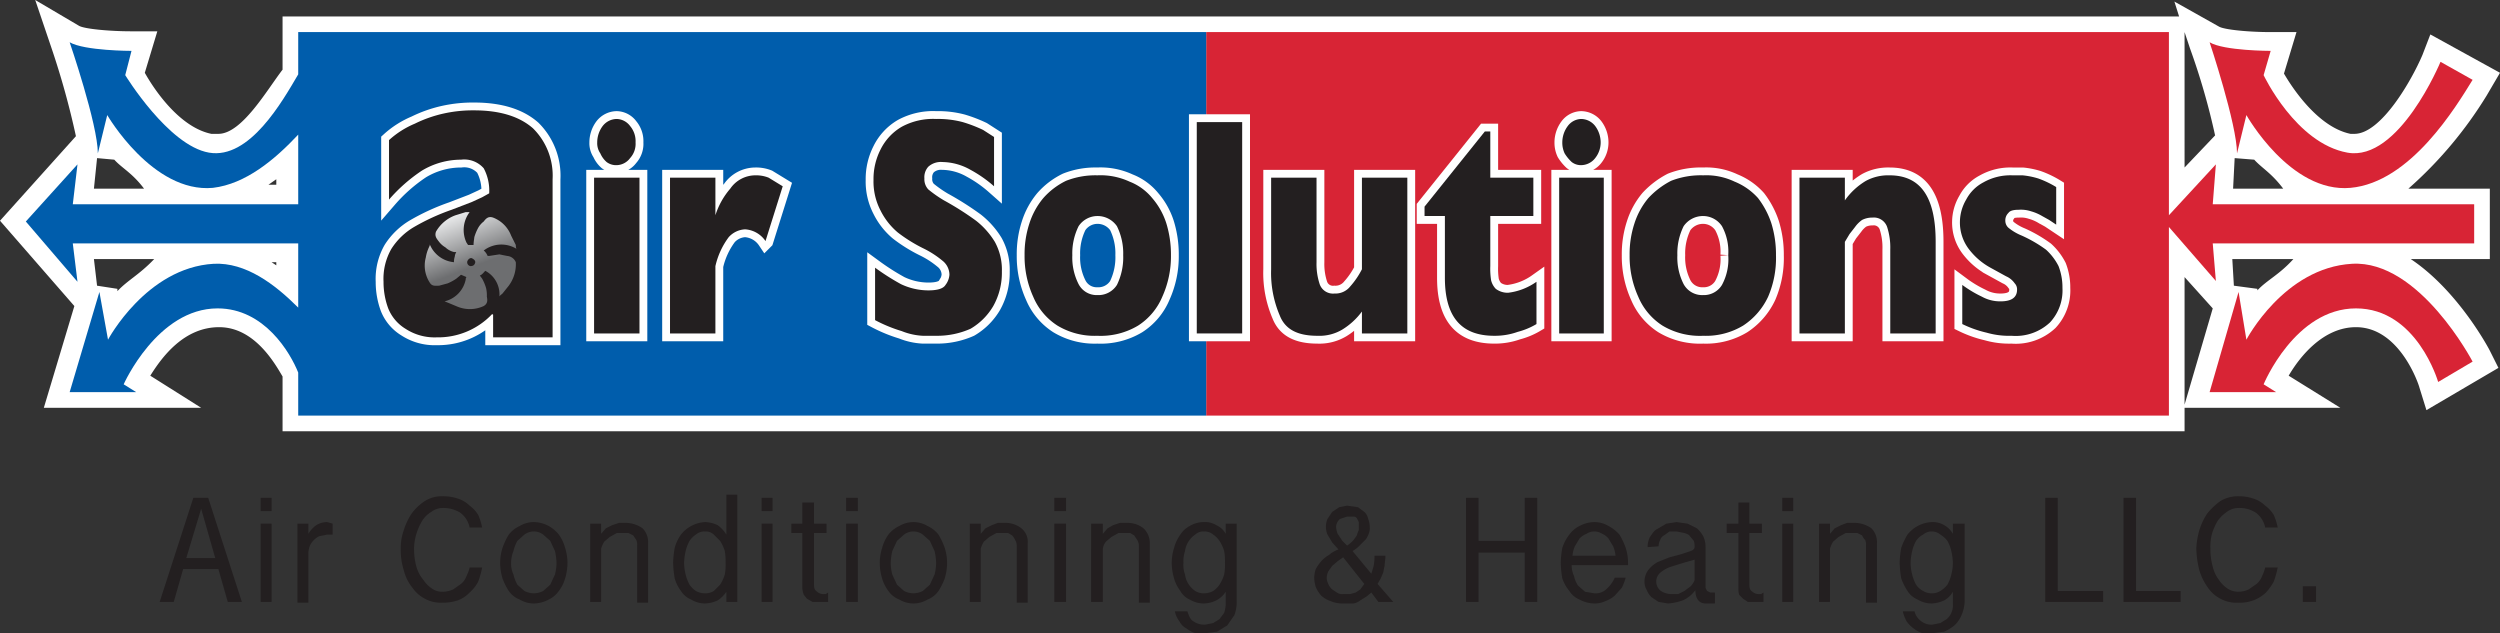
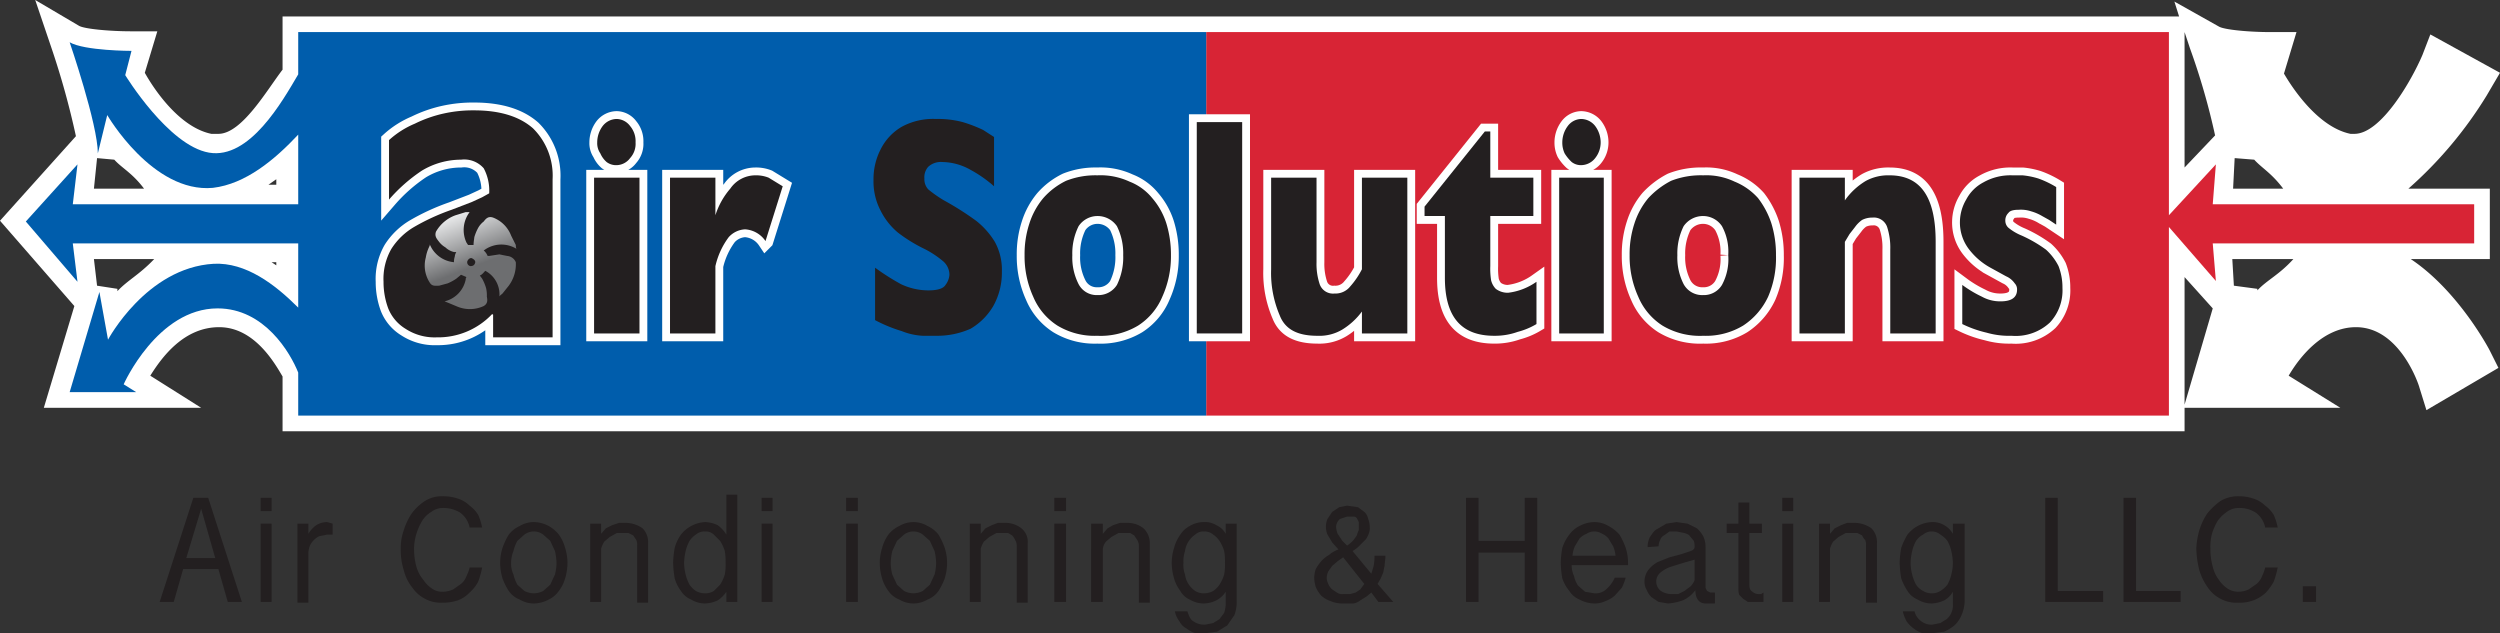
<svg xmlns="http://www.w3.org/2000/svg" viewBox="0 0 319.4 80.9">
  <rect x="0" y="0" width="319.4" height="80.9" fill="#333333" stroke="none" />
  <defs>
    <linearGradient id="linear-gradient" x1="62.35" y1="39.11" x2="57.98" y2="27.72" gradientUnits="userSpaceOnUse">
      <stop offset="0" stop-color="#6d6e70" />
      <stop offset="0.44" stop-color="#6d6e70" />
      <stop offset="1" stop-color="#e6e7e8" />
    </linearGradient>
  </defs>
  <title>air_solutions_logo_2</title>
  <g id="Layer_2" data-name="Layer 2">
    <g id="Layer_1-2" data-name="Layer 1">
      <path d="M36.1,55.1v-7c-1-1.7-3.6-6.3-8.1-6.3s-7.3,3.8-8.8,6.2l6.5,4.1H5.6l3.9-13L0,28.2,9.7,17.4A102.7,102.7,0,0,0,6.6,6.2L4.5,0l5.6,3.3c.7.4,3.9.7,6.7.7h3.3L18.5,9.3c1.4,2.5,4.6,7,8.5,7.8h.9c3,0,6.2-5.6,8.2-8.2V2.1H278.4L277.8.2l5.7,3.2c.7.4,3.8.7,6.6.7h3.3l-1.6,5.3c1.4,2.4,4.6,6.9,8.5,7.7h.5c3.4,0,7.3-6.8,8.7-10.1l1-2.6,8.9,4.9-1.7,2.9a52.1,52.1,0,0,1-10,11.9h10.4v9H308c6,4,9.9,11.3,10.1,11.7l1.1,2.2L310,52.4l-.9-2.9c0-.1-2.4-7.7-8.1-7.7-4.2,0-7.2,3.8-8.6,6.2l6.6,4.1H279.1v3Zm243-3.4,3.6-12.3-3.6-4ZM15,36.9v.3c1.3-1.4,2.8-2.1,4.7-4.1H12l.4,3.4Zm273.4,0v.2c1.2-1.3,2.8-2,4.6-4h-7.8l.2,3.4ZM34.7,33.5l.6.4v-.4Zm257-9.4c-1.5-2-2.7-2.6-3.7-3.7l-2.5-.2-.2,3.9ZM35.3,23.6v-.7l-1,.7Zm-16.9.5c-1.5-2-2.8-2.6-3.8-3.7l-2.2-.2L12,24.1Zm260.7-2.7,3.9-4.1a87.6,87.6,0,0,0-3.2-11.1l-.7-2.1Z" style="fill:#fff" />
-       <path d="M287,14.7s5.6,10,13.3,9.3,13.5-10.4,15.6-13.8l-4.1-2.3s-5.3,12.8-11.9,11.6-10.7-9.9-10.7-9.9l.9-3.1s-6,0-7.8-1.1c0,0,3.5,10.5,3.5,14.2Z" style="fill:#d82435" />
-       <path d="M300.5,33.7c-8.7.5-13.5,9.7-13.5,9.7l-1-6.1-3.7,12.8h8.5l-1.6-1s4-9.7,11.8-9.7,10.5,9.4,10.5,9.4l4.4-2.6S309.1,33.2,300.5,33.7Z" style="fill:#d82435" />
      <polygon points="282.7 31.1 316.1 31.1 316.1 26.1 282.7 26.1 283.1 21 277.1 27.5 277.1 4.1 154.1 4.1 154.1 53.1 277.1 53.1 277.1 29 283.1 35.9 282.7 31.1" style="fill:#d82435" />
      <path d="M38.1,9.5c-2,3.4-6.2,10.9-11.4,10S16,9.6,16,9.6l.8-3.1s-6,0-7.9-1.1c0,0,3.6,10.5,3.6,14.2l1.2-4.9s5.8,10,13.5,9.3c4.2-.5,7.9-3.6,10.9-6.8v8.9H9.3L9.9,21,3.3,28.3,9.9,36l-.6-4.9H38.1v8.2c-3-3-6.7-5.8-10.8-5.6-8.6.5-13.5,9.7-13.5,9.7l-1.1-6.1L8.9,50.1h8.5l-1.6-1s4.3-9.7,12-9.7c6,0,9.3,5.7,10.3,8.2v5.5h116V4.1H38.1Z" style="fill:#005dac" />
      <path d="M26.6,63.6l4.3,13.3H29.1l-1.2-4.2H23.4l-1.2,4.2H20.4l4.3-13.3Zm-2.8,7.7h3.7L25.7,65h0Z" style="fill:#231f20" />
      <path d="M34.7,63.6v1.7H33.3V63.6Zm0,3.3v10H33.3v-10Z" style="fill:#231f20" />
      <path d="M38,66.9h1.4v1.3h0a3.6,3.6,0,0,1,1-1.1,2.6,2.6,0,0,1,1.4-.4l.7.2v1.4h-.7l-1,.2a2.6,2.6,0,0,0-1.2,1.2,2.9,2.9,0,0,0-.2.9v6.4H38Z" style="fill:#231f20" />
      <path d="M52.9,70.1a8.5,8.5,0,0,0,.3,2.3,4.6,4.6,0,0,0,.9,1.7,3.8,3.8,0,0,0,1.1,1.1,2.2,2.2,0,0,0,1.3.4,3.2,3.2,0,0,0,1.4-.3l1-.7a2.3,2.3,0,0,0,.7-1,4.9,4.9,0,0,0,.4-1.1h1.6a12.1,12.1,0,0,1-.5,1.8A4.9,4.9,0,0,1,60,75.7a4,4,0,0,1-1.5,1,6,6,0,0,1-2,.3,4.2,4.2,0,0,1-2.2-.5,4.3,4.3,0,0,1-1.6-1.4,5.7,5.7,0,0,1-1.1-2.2,8.6,8.6,0,0,1-.4-2.8,6.7,6.7,0,0,1,.4-2.4,8.1,8.1,0,0,1,1-2.1A6.5,6.5,0,0,1,54.3,64a4,4,0,0,1,2.2-.6,6,6,0,0,1,2,.3,3.8,3.8,0,0,1,1.5.9,4.1,4.1,0,0,1,1.1,1.2,7.5,7.5,0,0,1,.5,1.6H60a3.1,3.1,0,0,0-1.2-1.9,4.1,4.1,0,0,0-2.3-.6,2.4,2.4,0,0,0-1.4.5,3.4,3.4,0,0,0-1.2,1.2,7.7,7.7,0,0,0-.7,1.6A6.8,6.8,0,0,0,52.9,70.1Z" style="fill:#231f20" />
      <path d="M68.2,77.1a3.5,3.5,0,0,1-1.8-.5A3,3,0,0,1,65,75.5a8,8,0,0,1-.8-1.6,6.9,6.9,0,0,1-.3-2,6.3,6.3,0,0,1,.3-1.9,8.9,8.9,0,0,1,.8-1.7,3.8,3.8,0,0,1,1.4-1.1,3.5,3.5,0,0,1,1.8-.5,4.1,4.1,0,0,1,1.9.5,4.5,4.5,0,0,1,1.3,1.1,5.3,5.3,0,0,1,.8,1.7,6.3,6.3,0,0,1,.3,1.9,6.9,6.9,0,0,1-.3,2,4.8,4.8,0,0,1-.8,1.6,3.3,3.3,0,0,1-1.3,1.1A4.1,4.1,0,0,1,68.2,77.1Zm0-1.3a2.7,2.7,0,0,0,1.2-.3l.9-.8.6-1.3a6.1,6.1,0,0,0,.2-1.5,7.7,7.7,0,0,0-.2-1.5l-.6-1.3-.9-.8a2,2,0,0,0-2.4,0l-.9.8a5,5,0,0,0-.5,1.3,4,4,0,0,0-.3,1.5,3.3,3.3,0,0,0,.3,1.5,5,5,0,0,0,.5,1.3l.9.8A2.7,2.7,0,0,0,68.2,75.8Z" style="fill:#231f20" />
      <path d="M75.4,66.9h1.4v1.3h0l.6-.7.8-.4.9-.3h.8a3.8,3.8,0,0,1,2.2.7,2.5,2.5,0,0,1,.7,1.9v7.6H81.4V69.7a1.5,1.5,0,0,0-.1-.7l-.4-.6-.6-.3H78.8l-.9.5-.7.6a3.6,3.6,0,0,0-.4.9v6.8H75.4Z" style="fill:#231f20" />
      <path d="M90.1,77.1a3.5,3.5,0,0,1-1.8-.5A2.8,2.8,0,0,1,87,75.5a4.8,4.8,0,0,1-.8-1.6,13.6,13.6,0,0,1-.2-2,12.3,12.3,0,0,1,.2-1.9,5.3,5.3,0,0,1,.8-1.7,4.2,4.2,0,0,1,3.1-1.6,4.2,4.2,0,0,1,1.6.4,4.3,4.3,0,0,1,1.1,1.2V63.2h1.4V76.9H92.8V75.6a3.8,3.8,0,0,1-1.1,1.1A4.2,4.2,0,0,1,90.1,77.1Zm0-1.3a2,2,0,0,0,1.1-.3l.8-.8a5.2,5.2,0,0,0,.6-1.3,6.6,6.6,0,0,0,.1-1.5,7.6,7.6,0,0,0-.1-1.5,5.2,5.2,0,0,0-.6-1.3l-.8-.8a1.5,1.5,0,0,0-1.1-.4,1.7,1.7,0,0,0-1.2.4,3,3,0,0,0-.8.8,5,5,0,0,0-.5,1.3,7.7,7.7,0,0,0-.2,1.5,6.1,6.1,0,0,0,.2,1.5,5,5,0,0,0,.5,1.3,3,3,0,0,0,.8.8A2.4,2.4,0,0,0,90.1,75.8Z" style="fill:#231f20" />
      <path d="M98.7,63.6v1.7H97.3V63.6Zm0,3.3v10H97.3v-10Z" style="fill:#231f20" />
-       <path d="M104,64.2v2.7h1.6v1.2H104v6.6c0,.5.1.7.4.9a1.2,1.2,0,0,0,.9.3h.2l.3-.2v1.2h-2l-.7-.4-.4-.5a2.9,2.9,0,0,1-.2-.9V68.1h-1.4V66.9h1.4V64.2Z" style="fill:#231f20" />
      <path d="M109.6,63.6v1.7h-1.5V63.6Zm0,3.3v10h-1.5v-10Z" style="fill:#231f20" />
      <path d="M116.7,77.1a3.5,3.5,0,0,1-1.8-.5,3,3,0,0,1-1.4-1.1,4.8,4.8,0,0,1-.8-1.6,6.9,6.9,0,0,1-.3-2,6.3,6.3,0,0,1,.3-1.9,5.3,5.3,0,0,1,.8-1.7,3.8,3.8,0,0,1,1.4-1.1,3.5,3.5,0,0,1,3.6,0,3.8,3.8,0,0,1,1.4,1.1,8.9,8.9,0,0,1,.8,1.7,6.3,6.3,0,0,1,.3,1.9,6.9,6.9,0,0,1-.3,2,8,8,0,0,1-.8,1.6,3,3,0,0,1-1.4,1.1A3.5,3.5,0,0,1,116.7,77.1Zm0-1.3a2.7,2.7,0,0,0,1.2-.3l.9-.8.6-1.3a6.1,6.1,0,0,0,.2-1.5,7.7,7.7,0,0,0-.2-1.5l-.6-1.3-.9-.8a2,2,0,0,0-2.4,0l-.9.8-.6,1.3a7.7,7.7,0,0,0-.2,1.5,6.1,6.1,0,0,0,.2,1.5l.6,1.3.9.8A2.7,2.7,0,0,0,116.7,75.8Z" style="fill:#231f20" />
      <path d="M123.9,66.9h1.4v1.3h0l.6-.7.8-.4.8-.3h.9a3.3,3.3,0,0,1,2.1.7,2.2,2.2,0,0,1,.8,1.9v7.6h-1.4V69.7a1.4,1.4,0,0,0-.2-.7,2.1,2.1,0,0,0-.4-.6l-.5-.3h-1.5l-.9.5-.7.6a3.6,3.6,0,0,0-.4.9v6.8h-1.4Z" style="fill:#231f20" />
      <path d="M136.2,63.6v1.7h-1.5V63.6Zm0,3.3v10h-1.5v-10Z" style="fill:#231f20" />
      <path d="M139.4,66.9h1.5v1.3h0l.6-.7.7-.4.9-.3h.9a3.3,3.3,0,0,1,2.1.7,2.6,2.6,0,0,1,.8,1.9v7.6h-1.4V69.7a1.4,1.4,0,0,0-.2-.7l-.4-.6-.5-.3h-1.5l-.9.5-.7.6a1.8,1.8,0,0,0-.4.9v6.8h-1.5Z" style="fill:#231f20" />
      <path d="M153.8,77.1a3.5,3.5,0,0,1-1.8-.5,2.5,2.5,0,0,1-1.2-1.1,4.8,4.8,0,0,1-.8-1.6,6.9,6.9,0,0,1-.3-2A6.3,6.3,0,0,1,150,70a5.3,5.3,0,0,1,.8-1.7,3.2,3.2,0,0,1,1.2-1.1,3.5,3.5,0,0,1,1.8-.5,2.7,2.7,0,0,1,1.6.4,2.5,2.5,0,0,1,1.2,1.1V66.9H158v10a4.7,4.7,0,0,1-.3,1.7l-.9,1.3-1.3.8-1.5.2h-1.3a3.9,3.9,0,0,1-1.1-.6,2,2,0,0,1-.9-.9,3.1,3.1,0,0,1-.6-1.3h1.6c.2.6.4,1.1.8,1.3a2.4,2.4,0,0,0,1.5.4l1-.2.8-.5.6-.8a4.3,4.3,0,0,0,.2-1.1V75.6a3.2,3.2,0,0,1-1.2,1.1A3.8,3.8,0,0,1,153.8,77.1Zm0-1.3a2.4,2.4,0,0,0,1.2-.3,3,3,0,0,0,.8-.8,5.2,5.2,0,0,0,.6-1.3,6.6,6.6,0,0,0,.1-1.5,7.6,7.6,0,0,0-.1-1.5,5.2,5.2,0,0,0-.6-1.3,3,3,0,0,0-.8-.8,1.7,1.7,0,0,0-1.2-.4,1.5,1.5,0,0,0-1.1.4,3,3,0,0,0-.8.8,2.9,2.9,0,0,0-.5,1.3,3.9,3.9,0,0,0-.2,1.5,3.4,3.4,0,0,0,.2,1.5,2.9,2.9,0,0,0,.5,1.3,3,3,0,0,0,.8.8A2,2,0,0,0,153.8,75.8Z" style="fill:#231f20" />
      <path d="M176.9,72.3c-.1.3-.1.6-.2.9l-.3.7-.4.7,2,2.3h-1.9l-.9-1.2-.6.5-.8.5a1.9,1.9,0,0,1-.9.4h-1.3a3.8,3.8,0,0,1-1.6-.3,3.5,3.5,0,0,1-1.2-.7,4.1,4.1,0,0,1-.7-1.1,5,5,0,0,1-.2-1.2,4.3,4.3,0,0,1,.2-1.1,6.1,6.1,0,0,1,.7-1,3.9,3.9,0,0,1,1-.8,3.5,3.5,0,0,1,1.2-.7l-.8-.9-.6-1a2.6,2.6,0,0,1,0-2l.6-.9.9-.6,1-.2,1.4.2.8.6a1.6,1.6,0,0,1,.5.9,3,3,0,0,1,.2,1,1.9,1.9,0,0,1-.1.8,3,3,0,0,1-.4.8l-.7.7a3.9,3.9,0,0,1-1,.8l2.4,2.9.3-1a6.2,6.2,0,0,0,.1-1.3H177C177,71.6,176.9,71.9,176.9,72.3Zm-6-.6-.7.6-.5.7a2.4,2.4,0,0,0-.2.8,1.9,1.9,0,0,0,.2.8,1.8,1.8,0,0,0,.5.7l.6.4a1.2,1.2,0,0,0,.8.2h.9l.7-.2.6-.4.5-.7-2.7-3.4Zm2.1-2.8c.2-.3.4-.5.4-.7l.2-.5v-1l-.2-.4a.5.5,0,0,0-.5-.3h-.8l-.9.3a1.4,1.4,0,0,0-.5,1,2.9,2.9,0,0,0,.2.9l.6.9.6.6A3.5,3.5,0,0,0,173,68.9Z" style="fill:#231f20" />
      <path d="M188.9,63.6v5.5h5.9V63.6h1.6V76.9h-1.6V70.6h-5.9v6.3h-1.6V63.6Z" style="fill:#231f20" />
      <path d="M207.7,73.8a6.9,6.9,0,0,1-.5,1.3l-.9,1a3.7,3.7,0,0,1-1.2.7,3.2,3.2,0,0,1-1.4.3,4.1,4.1,0,0,1-1.9-.5,2.8,2.8,0,0,1-1.3-1.1,5.1,5.1,0,0,1-.9-1.6,13.6,13.6,0,0,1-.2-2,12.3,12.3,0,0,1,.2-1.9,5.6,5.6,0,0,1,.9-1.7,3.5,3.5,0,0,1,1.3-1.1,4.1,4.1,0,0,1,1.9-.5,3.5,3.5,0,0,1,1.8.5,4.9,4.9,0,0,1,1.4,1.1,8.9,8.9,0,0,1,.8,1.7,6.3,6.3,0,0,1,.3,1.9v.3h-7.2a3.2,3.2,0,0,0,.3,1.4,3.3,3.3,0,0,0,.5,1.2l.9.8,1.2.2a2,2,0,0,0,1.5-.5,4.2,4.2,0,0,0,1.1-1.5ZM206.4,71a4.2,4.2,0,0,0-.3-1.2l-.6-1a2.1,2.1,0,0,0-.8-.6,1.9,1.9,0,0,0-1-.3,1.7,1.7,0,0,0-1,.3,2.4,2.4,0,0,0-.9.6l-.6,1a4.2,4.2,0,0,0-.3,1.2Z" style="fill:#231f20" />
      <path d="M210.5,69.9a2.8,2.8,0,0,1,.3-1.3c.3-.4.5-.8.9-1l1.2-.7,1.3-.2,1.4.2,1.2.6a3.9,3.9,0,0,1,.8,1,3.2,3.2,0,0,1,.3,1.4V75c0,.2.1.3.2.5l.4.2h.6v1.4h-1.2c-.8,0-1.3-.6-1.3-1.7a4,4,0,0,1-1.6,1.3,7.2,7.2,0,0,1-1.9.4l-1.2-.2-.9-.6a2.4,2.4,0,0,1-.6-.9,2,2,0,0,1-.3-1.1,2.5,2.5,0,0,1,.5-1.5,4,4,0,0,1,1.2-1l1.5-.6,1.5-.4,1.2-.4c.3-.1.5-.3.5-.5a2.2,2.2,0,0,0-.1-.8l-.5-.6c-.1-.2-.4-.3-.7-.4l-1-.2h-.9l-.7.5a1,1,0,0,0-.5.6,1.9,1.9,0,0,0-.2.8Zm6,1.6-1.4.4-1.6.5a4,4,0,0,0-1.3.7,1.5,1.5,0,0,0,0,2.4,2.5,2.5,0,0,0,1.3.4h.9l.8-.4.8-.6a2.2,2.2,0,0,0,.5-.8Z" style="fill:#231f20" />
      <path d="M223.5,64.2v2.7h1.6v1.2h-1.6v6.6c0,.5.1.7.4.9a1.2,1.2,0,0,0,.9.3h.2l.3-.2v1.2h-2l-.6-.4-.5-.5a2.8,2.8,0,0,1-.1-.9V68.1h-1.5V66.9h1.5V64.2Z" style="fill:#231f20" />
      <path d="M229.1,63.6v1.7h-1.4V63.6Zm0,3.3v10h-1.4v-10Z" style="fill:#231f20" />
      <path d="M232.4,66.9h1.4v1.3h0l.6-.7.8-.4.8-.3h.9a3.8,3.8,0,0,1,2.2.7,2.5,2.5,0,0,1,.7,1.9v7.6h-1.4V69.7a1.5,1.5,0,0,0-.1-.7,2.1,2.1,0,0,1-.4-.6l-.6-.3h-1.5l-.9.5-.7.6a3.6,3.6,0,0,0-.4.9v6.8h-1.4Z" style="fill:#231f20" />
      <path d="M246.8,77.1a3.5,3.5,0,0,1-1.8-.5,2.8,2.8,0,0,1-1.3-1.1,8,8,0,0,1-.8-1.6,13.6,13.6,0,0,1-.2-2,12.3,12.3,0,0,1,.2-1.9,8.9,8.9,0,0,1,.8-1.7,4.2,4.2,0,0,1,3.1-1.6,2.9,2.9,0,0,1,1.6.4,2.9,2.9,0,0,1,1.1,1.1V66.9H251v10a4.7,4.7,0,0,1-.4,1.7,3.8,3.8,0,0,1-.9,1.3,5.7,5.7,0,0,1-1.3.8l-1.5.2h-1.3a3.9,3.9,0,0,1-1.1-.6,3.8,3.8,0,0,1-.9-.9,5,5,0,0,1-.5-1.3h1.5a2.2,2.2,0,0,0,.9,1.3,2.1,2.1,0,0,0,1.4.4l1-.2.8-.5a2.1,2.1,0,0,0,.6-.8,2.2,2.2,0,0,0,.2-1.1V75.6a2.9,2.9,0,0,1-1.1,1.1A4.2,4.2,0,0,1,246.8,77.1Zm0-1.3a2,2,0,0,0,1.1-.3,3.4,3.4,0,0,0,.9-.8,5,5,0,0,0,.5-1.3,6.1,6.1,0,0,0,.2-1.5,7.7,7.7,0,0,0-.2-1.5,5,5,0,0,0-.5-1.3,3.4,3.4,0,0,0-.9-.8,1.7,1.7,0,0,0-2.2,0,2.4,2.4,0,0,0-.9.8,5,5,0,0,0-.5,1.3,7.7,7.7,0,0,0-.2,1.5,6.1,6.1,0,0,0,.2,1.5,5,5,0,0,0,.5,1.3,2.4,2.4,0,0,0,.9.8A2,2,0,0,0,246.8,75.8Z" style="fill:#231f20" />
      <path d="M262.9,63.6V75.5h5.8v1.4h-7.4V63.6Z" style="fill:#231f20" />
      <path d="M272.9,63.6V75.5h5.7v1.4h-7.3V63.6Z" style="fill:#231f20" />
      <path d="M282.4,70.1a8.5,8.5,0,0,0,.3,2.3,4.5,4.5,0,0,0,.8,1.7,3.8,3.8,0,0,0,1.1,1.1,2.5,2.5,0,0,0,1.4.4,3.1,3.1,0,0,0,1.3-.3l1-.7a2.3,2.3,0,0,0,.7-1,4.9,4.9,0,0,0,.4-1.1H291a12.1,12.1,0,0,1-.5,1.8,7.1,7.1,0,0,1-1,1.4A4.8,4.8,0,0,1,286,77a4.3,4.3,0,0,1-2.3-.5,4.3,4.3,0,0,1-1.6-1.4,7.6,7.6,0,0,1-1.1-2.2,12.6,12.6,0,0,1-.4-2.8,10,10,0,0,1,.4-2.4,8.1,8.1,0,0,1,1-2.1,8.5,8.5,0,0,1,1.7-1.6,4.4,4.4,0,0,1,2.3-.6,5.8,5.8,0,0,1,1.9.3,3.8,3.8,0,0,1,1.5.9,4.1,4.1,0,0,1,1.1,1.2,7.5,7.5,0,0,1,.5,1.6h-1.6a3.1,3.1,0,0,0-1.2-1.9,3.8,3.8,0,0,0-2.2-.6,2.5,2.5,0,0,0-1.5.5,4.6,4.6,0,0,0-1.2,1.2,7.7,7.7,0,0,0-.7,1.6A6.5,6.5,0,0,0,282.4,70.1Z" style="fill:#231f20" />
      <path d="M295.9,74.9v2h-1.7v-2Z" style="fill:#231f20" />
      <path d="M81.7,42.6H75.9V22.7h5.8Zm-.5-24.4a2.7,2.7,0,0,1-.7,2,2.2,2.2,0,0,1-1.7.9,2,2,0,0,1-1.3-.4,3.1,3.1,0,0,1-.8-1.1,2.3,2.3,0,0,1-.4-1.4,3.5,3.5,0,0,1,.7-2.1,2.3,2.3,0,0,1,1.8-.9,2.2,2.2,0,0,1,1.7.9A3,3,0,0,1,81.2,18.2Z" style="fill:#fff;stroke:#fff;stroke-miterlimit:10;stroke-width:2px" />
      <path d="M100,23.8l-2.2,7a3.4,3.4,0,0,0-2.6-1.5,3,3,0,0,0-2.1,1A9.8,9.8,0,0,0,91.4,34v8.6H85.6V22.7h5.8v4.8a9.7,9.7,0,0,1,1.9-3.4,3.9,3.9,0,0,1,3.2-1.7,4.3,4.3,0,0,1,1.7.3Z" style="fill:#fff;stroke:#fff;stroke-miterlimit:10;stroke-width:2px" />
-       <path d="M128,34.7a8.7,8.7,0,0,1-1.1,4.4A8.1,8.1,0,0,1,124,42a10.5,10.5,0,0,1-4.4.9h-1.7a8.3,8.3,0,0,1-2.7-.6,18.8,18.8,0,0,1-3.4-1.4V34.2a30.2,30.2,0,0,0,3.3,2.1,8.2,8.2,0,0,0,3.5.8c1.1,0,1.9-.2,2.2-.7a2.4,2.4,0,0,0,.5-1.3,2.3,2.3,0,0,0-.9-1.8,12.1,12.1,0,0,0-2.5-1.6,19.5,19.5,0,0,1-3.2-2,8.8,8.8,0,0,1-2.2-2.8,8,8,0,0,1-.9-3.9,8.3,8.3,0,0,1,.9-3.9,6.9,6.9,0,0,1,2.7-2.9,8.4,8.4,0,0,1,4.4-1,12.2,12.2,0,0,1,3.4.4,17.9,17.9,0,0,1,2.6,1l1.4.9v6.3a16.1,16.1,0,0,0-3-2.1,7.5,7.5,0,0,0-3.6-1,2.4,2.4,0,0,0-1.8.6,2,2,0,0,0-.5,1.5,1.9,1.9,0,0,0,.5,1.4,15.8,15.8,0,0,0,2,1.4,37.7,37.7,0,0,1,4.1,2.6,10.1,10.1,0,0,1,2.4,2.7A7.4,7.4,0,0,1,128,34.7Z" style="fill:#fff;stroke:#fff;stroke-miterlimit:10;stroke-width:2px" />
      <path d="M149.6,32.6a12.5,12.5,0,0,1-1.1,5.3,8.1,8.1,0,0,1-3.1,3.7,9.3,9.3,0,0,1-5.2,1.3,9.2,9.2,0,0,1-5.1-1.3,8.1,8.1,0,0,1-3.1-3.7,12.5,12.5,0,0,1-1.1-5.3,12.5,12.5,0,0,1,.6-4,9.6,9.6,0,0,1,1.8-3.3,9.3,9.3,0,0,1,2.9-2.2,10.2,10.2,0,0,1,4-.7,8.8,8.8,0,0,1,4.1.8,7,7,0,0,1,2.9,2.1,9.2,9.2,0,0,1,1.8,3.2A13.5,13.5,0,0,1,149.6,32.6Zm-6.1,0a7.8,7.8,0,0,0-.8-3.7,3,3,0,0,0-2.5-1.3,2.9,2.9,0,0,0-2.4,1.3,7.8,7.8,0,0,0-.8,3.7,7.5,7.5,0,0,0,.8,3.7,2.6,2.6,0,0,0,2.4,1.4,2.8,2.8,0,0,0,2.5-1.3A8,8,0,0,0,143.5,32.6Z" style="fill:#fff;stroke:#fff;stroke-miterlimit:10;stroke-width:2px" />
      <path d="M158.7,42.6h-5.8v-27h5.8Z" style="fill:#fff;stroke:#fff;stroke-miterlimit:10;stroke-width:2px" />
      <path d="M179.8,42.6H174V39.8a8.9,8.9,0,0,1-2.5,2.3,5.7,5.7,0,0,1-3.2.8c-2.5,0-4.1-.8-4.8-2.6a13.8,13.8,0,0,1-1.1-5.9V22.7h5.8V33.5a8.2,8.2,0,0,0,.4,2.8,1.8,1.8,0,0,0,1.9,1.2,2.4,2.4,0,0,0,2-.9,10.4,10.4,0,0,0,1.5-2.2V22.7h5.8Z" style="fill:#fff;stroke:#fff;stroke-miterlimit:10;stroke-width:2px" />
      <path d="M196.3,41.4a9.1,9.1,0,0,1-2.4,1,8.6,8.6,0,0,1-3,.5c-4.2,0-6.3-2.4-6.3-7.4V27.6H182V26.4l7.7-9.6h.7v5.9h5.5v4.9h-5.5V34a9.7,9.7,0,0,0,.1,1.8,2.4,2.4,0,0,0,.6,1.1,2.5,2.5,0,0,0,1.6.5,7.9,7.9,0,0,0,3.6-1.4Z" style="fill:#fff;stroke:#fff;stroke-miterlimit:10;stroke-width:2px" />
      <path d="M204.9,42.6h-5.7V22.7h5.7Zm-.4-24.4a3.2,3.2,0,0,1-.7,2,2.3,2.3,0,0,1-1.8.9,1.9,1.9,0,0,1-1.2-.4,5.3,5.3,0,0,1-.9-1.1,3.2,3.2,0,0,1-.3-1.4,3.5,3.5,0,0,1,.7-2.1,2.2,2.2,0,0,1,1.7-.9,2.3,2.3,0,0,1,1.8.9A3.5,3.5,0,0,1,204.5,18.2Z" style="fill:#fff;stroke:#fff;stroke-miterlimit:10;stroke-width:2px" />
      <path d="M226.9,32.6a12.5,12.5,0,0,1-1,5.3,8.9,8.9,0,0,1-3.2,3.7,9.2,9.2,0,0,1-5.1,1.3,9.3,9.3,0,0,1-5.2-1.3,8.1,8.1,0,0,1-3.1-3.7,12.5,12.5,0,0,1-1.1-5.3,12.5,12.5,0,0,1,.6-4,9.6,9.6,0,0,1,1.8-3.3,10.6,10.6,0,0,1,2.9-2.2,10.4,10.4,0,0,1,4.1-.7,8.4,8.4,0,0,1,4,.8,8.1,8.1,0,0,1,3,2.1,10.9,10.9,0,0,1,1.7,3.2A13.5,13.5,0,0,1,226.9,32.6Zm-6.1,0a6.8,6.8,0,0,0-.8-3.7,2.9,2.9,0,0,0-2.4-1.3,3,3,0,0,0-2.5,1.3,7.8,7.8,0,0,0-.8,3.7,7.5,7.5,0,0,0,.8,3.7,2.7,2.7,0,0,0,2.5,1.4,2.7,2.7,0,0,0,2.4-1.3A6.9,6.9,0,0,0,220.8,32.6Z" style="fill:#fff;stroke:#fff;stroke-miterlimit:10;stroke-width:2px" />
      <path d="M247.3,42.6h-5.8V31.9a8.5,8.5,0,0,0-.4-2.9,1.8,1.8,0,0,0-1.9-1.2,2.8,2.8,0,0,0-1.3.3,3.8,3.8,0,0,0-.9.9l-.7.9-.6,1V42.6h-5.8V22.7h5.8v2.9a8.8,8.8,0,0,1,2.7-2.5,6,6,0,0,1,3-.7c4,0,5.9,2.8,5.9,8.5Z" style="fill:#fff;stroke:#fff;stroke-miterlimit:10;stroke-width:2px" />
      <path d="M263.5,36.8a6,6,0,0,1-1.6,4.4,6.4,6.4,0,0,1-4.9,1.7,10.4,10.4,0,0,1-3.2-.4,14.5,14.5,0,0,1-3.1-1.1v-5a14.8,14.8,0,0,0,2.5,1.5,4.8,4.8,0,0,0,2.4.6q2.1,0,2.1-1.5a1.1,1.1,0,0,0-.3-.8,2.6,2.6,0,0,0-1.1-.9l-2-1.1a8.7,8.7,0,0,1-2.7-2.3,5.6,5.6,0,0,1-1.2-3.6,5.7,5.7,0,0,1,.8-2.8,5.2,5.2,0,0,1,2.2-2.2,7,7,0,0,1,3.7-.9h1.3a10,10,0,0,1,2,.4,12,12,0,0,1,2.3,1.1v4.8l-.9-.6-.9-.5a5.9,5.9,0,0,0-1.4-.6,4.1,4.1,0,0,0-1.6-.2c-.6,0-1.1.1-1.3.4a1.3,1.3,0,0,0-.4,1,1.2,1.2,0,0,0,.4.9,6.6,6.6,0,0,0,1.7,1,17,17,0,0,1,3.1,1.8,7.3,7.3,0,0,1,1.6,2.1A7.6,7.6,0,0,1,263.5,36.8Z" style="fill:#fff;stroke:#fff;stroke-miterlimit:10;stroke-width:2px" />
      <path d="M68.1,16.4c-1.7-1.5-4.2-2.3-7.5-2.3a17.2,17.2,0,0,0-3.9.4A16.3,16.3,0,0,0,53,15.8a11.5,11.5,0,0,0-3.3,2.1v7.6a20.7,20.7,0,0,1,4.2-3.7,9.7,9.7,0,0,1,5-1.4,3.3,3.3,0,0,1,2.9,1.1,6.1,6.1,0,0,1,.7,3.2l-.9.5-1.3.6-2.6,1A27.6,27.6,0,0,0,52.9,29,8.6,8.6,0,0,0,50,31.8,7.7,7.7,0,0,0,49,36a9.7,9.7,0,0,0,.6,3.4A5.4,5.4,0,0,0,51.8,42a6.8,6.8,0,0,0,4,1.1,9.5,9.5,0,0,0,7.1-3,.1.1,0,0,0,.1.1v2.9h7.6V22.9A8.5,8.5,0,0,0,68.1,16.4Z" style="fill:#fff;stroke:#fff;stroke-miterlimit:10;stroke-width:2px" />
      <path d="M81.7,42.6H75.9V22.7h5.8Zm-.5-24.4a2.7,2.7,0,0,1-.7,2,2.2,2.2,0,0,1-1.7.9,2,2,0,0,1-1.3-.4,3.1,3.1,0,0,1-.8-1.1,2.3,2.3,0,0,1-.4-1.4,3.5,3.5,0,0,1,.7-2.1,2.3,2.3,0,0,1,1.8-.9,2.2,2.2,0,0,1,1.7.9A3,3,0,0,1,81.2,18.2Z" style="fill:#231f20" />
      <path d="M100,23.8l-2.2,7a3.4,3.4,0,0,0-2.6-1.5,3,3,0,0,0-2.1,1A9.8,9.8,0,0,0,91.4,34v8.6H85.6V22.7h5.8v4.8a9.7,9.7,0,0,1,1.9-3.4,3.9,3.9,0,0,1,3.2-1.7,4.3,4.3,0,0,1,1.7.3Z" style="fill:#231f20" />
      <path d="M128,34.7a8.7,8.7,0,0,1-1.1,4.4A8.1,8.1,0,0,1,124,42a10.5,10.5,0,0,1-4.4.9h-1.7a8.3,8.3,0,0,1-2.7-.6,18.8,18.8,0,0,1-3.4-1.4V34.2a30.2,30.2,0,0,0,3.3,2.1,8.2,8.2,0,0,0,3.5.8c1.1,0,1.9-.2,2.2-.7a2.4,2.4,0,0,0,.5-1.3,2.3,2.3,0,0,0-.9-1.8,12.1,12.1,0,0,0-2.5-1.6,19.5,19.5,0,0,1-3.2-2,8.8,8.8,0,0,1-2.2-2.8,8,8,0,0,1-.9-3.9,8.3,8.3,0,0,1,.9-3.9,6.9,6.9,0,0,1,2.7-2.9,8.4,8.4,0,0,1,4.4-1,12.2,12.2,0,0,1,3.4.4,17.9,17.9,0,0,1,2.6,1l1.4.9v6.3a16.1,16.1,0,0,0-3-2.1,7.5,7.5,0,0,0-3.6-1,2.4,2.4,0,0,0-1.8.6,2,2,0,0,0-.5,1.5,1.9,1.9,0,0,0,.5,1.4,15.8,15.8,0,0,0,2,1.4,37.7,37.7,0,0,1,4.1,2.6,10.1,10.1,0,0,1,2.4,2.7A7.4,7.4,0,0,1,128,34.7Z" style="fill:#231f20" />
      <path d="M149.6,32.6a12.5,12.5,0,0,1-1.1,5.3,8.1,8.1,0,0,1-3.1,3.7,9.3,9.3,0,0,1-5.2,1.3,9.2,9.2,0,0,1-5.1-1.3,8.1,8.1,0,0,1-3.1-3.7,12.5,12.5,0,0,1-1.1-5.3,12.5,12.5,0,0,1,.6-4,9.6,9.6,0,0,1,1.8-3.3,9.3,9.3,0,0,1,2.9-2.2,10.2,10.2,0,0,1,4-.7,8.8,8.8,0,0,1,4.1.8,7,7,0,0,1,2.9,2.1,9.2,9.2,0,0,1,1.8,3.2A13.5,13.5,0,0,1,149.6,32.6Zm-6.1,0a7.8,7.8,0,0,0-.8-3.7,3,3,0,0,0-2.5-1.3,2.9,2.9,0,0,0-2.4,1.3,7.8,7.8,0,0,0-.8,3.7,7.5,7.5,0,0,0,.8,3.7,2.6,2.6,0,0,0,2.4,1.4,2.8,2.8,0,0,0,2.5-1.3A8,8,0,0,0,143.5,32.6Z" style="fill:#231f20" />
      <path d="M158.7,42.6h-5.8v-27h5.8Z" style="fill:#231f20" />
      <path d="M179.8,42.6H174V39.8a8.9,8.9,0,0,1-2.5,2.3,5.7,5.7,0,0,1-3.2.8c-2.5,0-4.1-.8-4.8-2.6a13.8,13.8,0,0,1-1.1-5.9V22.7h5.8V33.5a8.2,8.2,0,0,0,.4,2.8,1.8,1.8,0,0,0,1.9,1.2,2.4,2.4,0,0,0,2-.9,10.4,10.4,0,0,0,1.5-2.2V22.7h5.8Z" style="fill:#231f20" />
      <path d="M196.3,41.4a9.1,9.1,0,0,1-2.4,1,8.6,8.6,0,0,1-3,.5c-4.2,0-6.3-2.4-6.3-7.4V27.6H182V26.4l7.7-9.6h.7v5.9h5.5v4.9h-5.5V34a9.7,9.7,0,0,0,.1,1.8,2.4,2.4,0,0,0,.6,1.1,2.5,2.5,0,0,0,1.6.5,7.9,7.9,0,0,0,3.6-1.4Z" style="fill:#231f20" />
      <path d="M204.9,42.6h-5.7V22.7h5.7Zm-.4-24.4a3.2,3.2,0,0,1-.7,2,2.3,2.3,0,0,1-1.8.9,1.9,1.9,0,0,1-1.2-.4,5.3,5.3,0,0,1-.9-1.1,3.2,3.2,0,0,1-.3-1.4,3.5,3.5,0,0,1,.7-2.1,2.2,2.2,0,0,1,1.7-.9,2.3,2.3,0,0,1,1.8.9A3.5,3.5,0,0,1,204.5,18.2Z" style="fill:#231f20" />
      <path d="M226.9,32.6a12.5,12.5,0,0,1-1,5.3,8.9,8.9,0,0,1-3.2,3.7,9.2,9.2,0,0,1-5.1,1.3,9.3,9.3,0,0,1-5.2-1.3,8.1,8.1,0,0,1-3.1-3.7,12.5,12.5,0,0,1-1.1-5.3,12.5,12.5,0,0,1,.6-4,9.6,9.6,0,0,1,1.8-3.3,10.6,10.6,0,0,1,2.9-2.2,10.4,10.4,0,0,1,4.1-.7,8.4,8.4,0,0,1,4,.8,8.1,8.1,0,0,1,3,2.1,10.9,10.9,0,0,1,1.7,3.2A13.5,13.5,0,0,1,226.9,32.6Zm-6.1,0a6.8,6.8,0,0,0-.8-3.7,2.9,2.9,0,0,0-2.4-1.3,3,3,0,0,0-2.5,1.3,7.8,7.8,0,0,0-.8,3.7,7.5,7.5,0,0,0,.8,3.7,2.7,2.7,0,0,0,2.5,1.4,2.7,2.7,0,0,0,2.4-1.3A6.9,6.9,0,0,0,220.8,32.6Z" style="fill:#231f20" />
      <path d="M247.3,42.6h-5.8V31.9a8.5,8.5,0,0,0-.4-2.9,1.8,1.8,0,0,0-1.9-1.2,2.8,2.8,0,0,0-1.3.3,3.8,3.8,0,0,0-.9.9l-.7.9-.6,1V42.6h-5.8V22.7h5.8v2.9a8.8,8.8,0,0,1,2.7-2.5,6,6,0,0,1,3-.7c4,0,5.9,2.8,5.9,8.5Z" style="fill:#231f20" />
      <path d="M263.5,36.8a6,6,0,0,1-1.6,4.4,6.4,6.4,0,0,1-4.9,1.7,10.4,10.4,0,0,1-3.2-.4,14.5,14.5,0,0,1-3.1-1.1v-5a14.8,14.8,0,0,0,2.5,1.5,4.8,4.8,0,0,0,2.4.6q2.1,0,2.1-1.5a1.1,1.1,0,0,0-.3-.8,2.6,2.6,0,0,0-1.1-.9l-2-1.1a8.7,8.7,0,0,1-2.7-2.3,5.6,5.6,0,0,1-1.2-3.6,5.7,5.7,0,0,1,.8-2.8,5.2,5.2,0,0,1,2.2-2.2,7,7,0,0,1,3.7-.9h1.3a10,10,0,0,1,2,.4,12,12,0,0,1,2.3,1.1v4.8l-.9-.6-.9-.5a5.9,5.9,0,0,0-1.4-.6,4.1,4.1,0,0,0-1.6-.2c-.6,0-1.1.1-1.3.4a1.3,1.3,0,0,0-.4,1,1.2,1.2,0,0,0,.4.9,6.6,6.6,0,0,0,1.7,1,17,17,0,0,1,3.1,1.8,7.3,7.3,0,0,1,1.6,2.1A7.6,7.6,0,0,1,263.5,36.8Z" style="fill:#231f20" />
      <path d="M68.1,16.4c-1.7-1.5-4.2-2.3-7.5-2.3a17.2,17.2,0,0,0-3.9.4A16.3,16.3,0,0,0,53,15.8a11.5,11.5,0,0,0-3.3,2.1v7.6a20.7,20.7,0,0,1,4.2-3.7,9.7,9.7,0,0,1,5-1.4,3.3,3.3,0,0,1,2.9,1.1,6.1,6.1,0,0,1,.7,3.2l-.9.5-1.3.6-2.6,1A27.6,27.6,0,0,0,52.9,29,8.6,8.6,0,0,0,50,31.8,7.7,7.7,0,0,0,49,36a9.7,9.7,0,0,0,.6,3.4A5.4,5.4,0,0,0,51.8,42a6.8,6.8,0,0,0,4,1.1,9.5,9.5,0,0,0,7.1-3,.1.1,0,0,0,.1.1v2.9h7.6V22.9A8.5,8.5,0,0,0,68.1,16.4Z" style="fill:#231f20" />
      <path d="M65.9,33.5a1.3,1.3,0,0,0-1.1-.8l-1-.2-1.3.2h-.2a1.8,1.8,0,0,0-.5-.7l.3-.2a3.7,3.7,0,0,1,3.9,0c-.1-.1-.1-.5-.1-.5l-.6-1.2A4,4,0,0,0,63,27.8c-.6-.2-.9.1-1.2.5a2.7,2.7,0,0,0-.7.8,6.1,6.1,0,0,0-.5,1.2c0,.1-.1.6-.1,1h-.7l-.2-.3a3.8,3.8,0,0,1,.4-3.9h-.5l-1.3.4a4.7,4.7,0,0,0-2.5,2.1c-.2.6.1.9.4,1.3a2.7,2.7,0,0,0,.8.7,2.4,2.4,0,0,0,1.1.6h.3a1.4,1.4,0,0,0-.2.6,2,2,0,0,0-.1.7h0a3.7,3.7,0,0,1-3.1-2.3c.1,0-.1.4-.1.4a5,5,0,0,0-.4,1.3,4,4,0,0,0,.5,3.2c.3.5.7.4,1.2.4l1.1-.3a6,6,0,0,0,1.1-.6l.6-.5.7.3a.4.4,0,0,0-.1.3,3.6,3.6,0,0,1-2.7,2.8l.5.2,1.2.5a4.2,4.2,0,0,0,3.3-.1c.5-.3.5-.7.4-1.2a4.1,4.1,0,0,0-.1-1.1,6.1,6.1,0,0,0-.5-1.2l-.3-.4c.3-.1.5-.4.7-.6a3.4,3.4,0,0,1,1.8,3.3c0-.1.3-.3.4-.4l.8-1A4.6,4.6,0,0,0,65.9,33.5Zm-5.8.5a.5.5,0,0,1-.4-.6c.1-.3.4-.5.6-.4s.5.3.4.6S60.4,34,60.1,34Z" style="fill:url(#linear-gradient)" />
    </g>
  </g>
</svg>